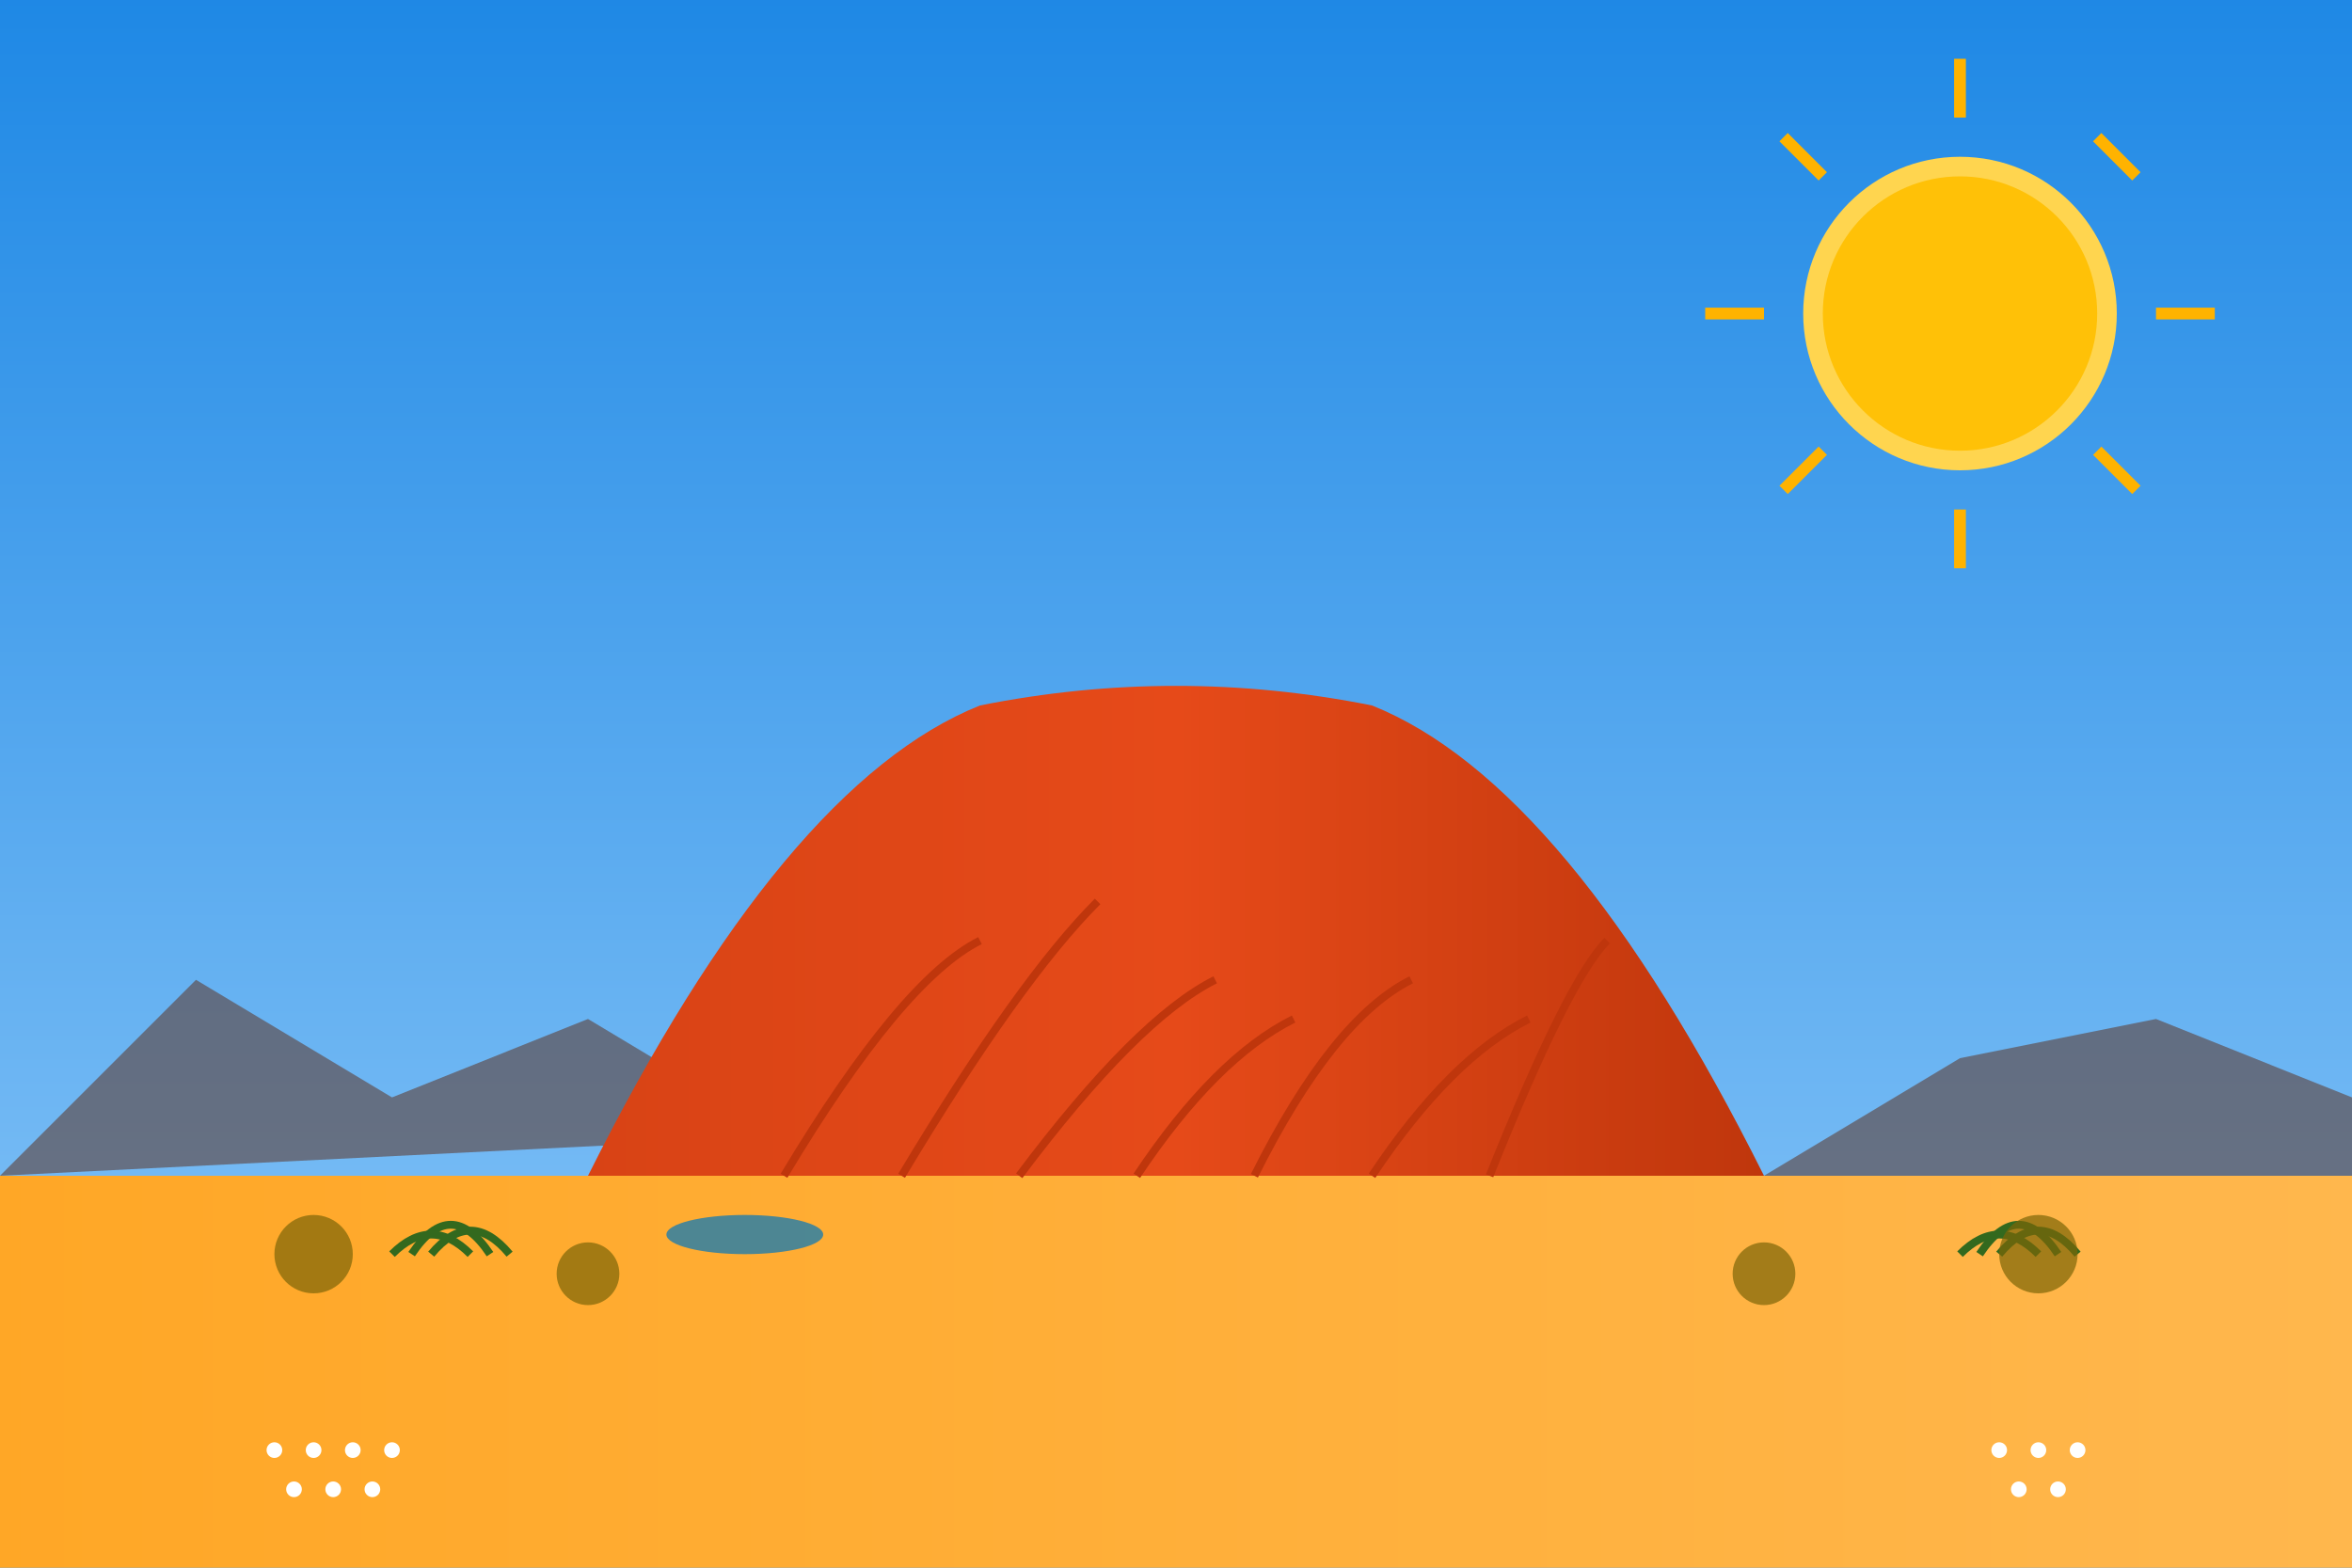
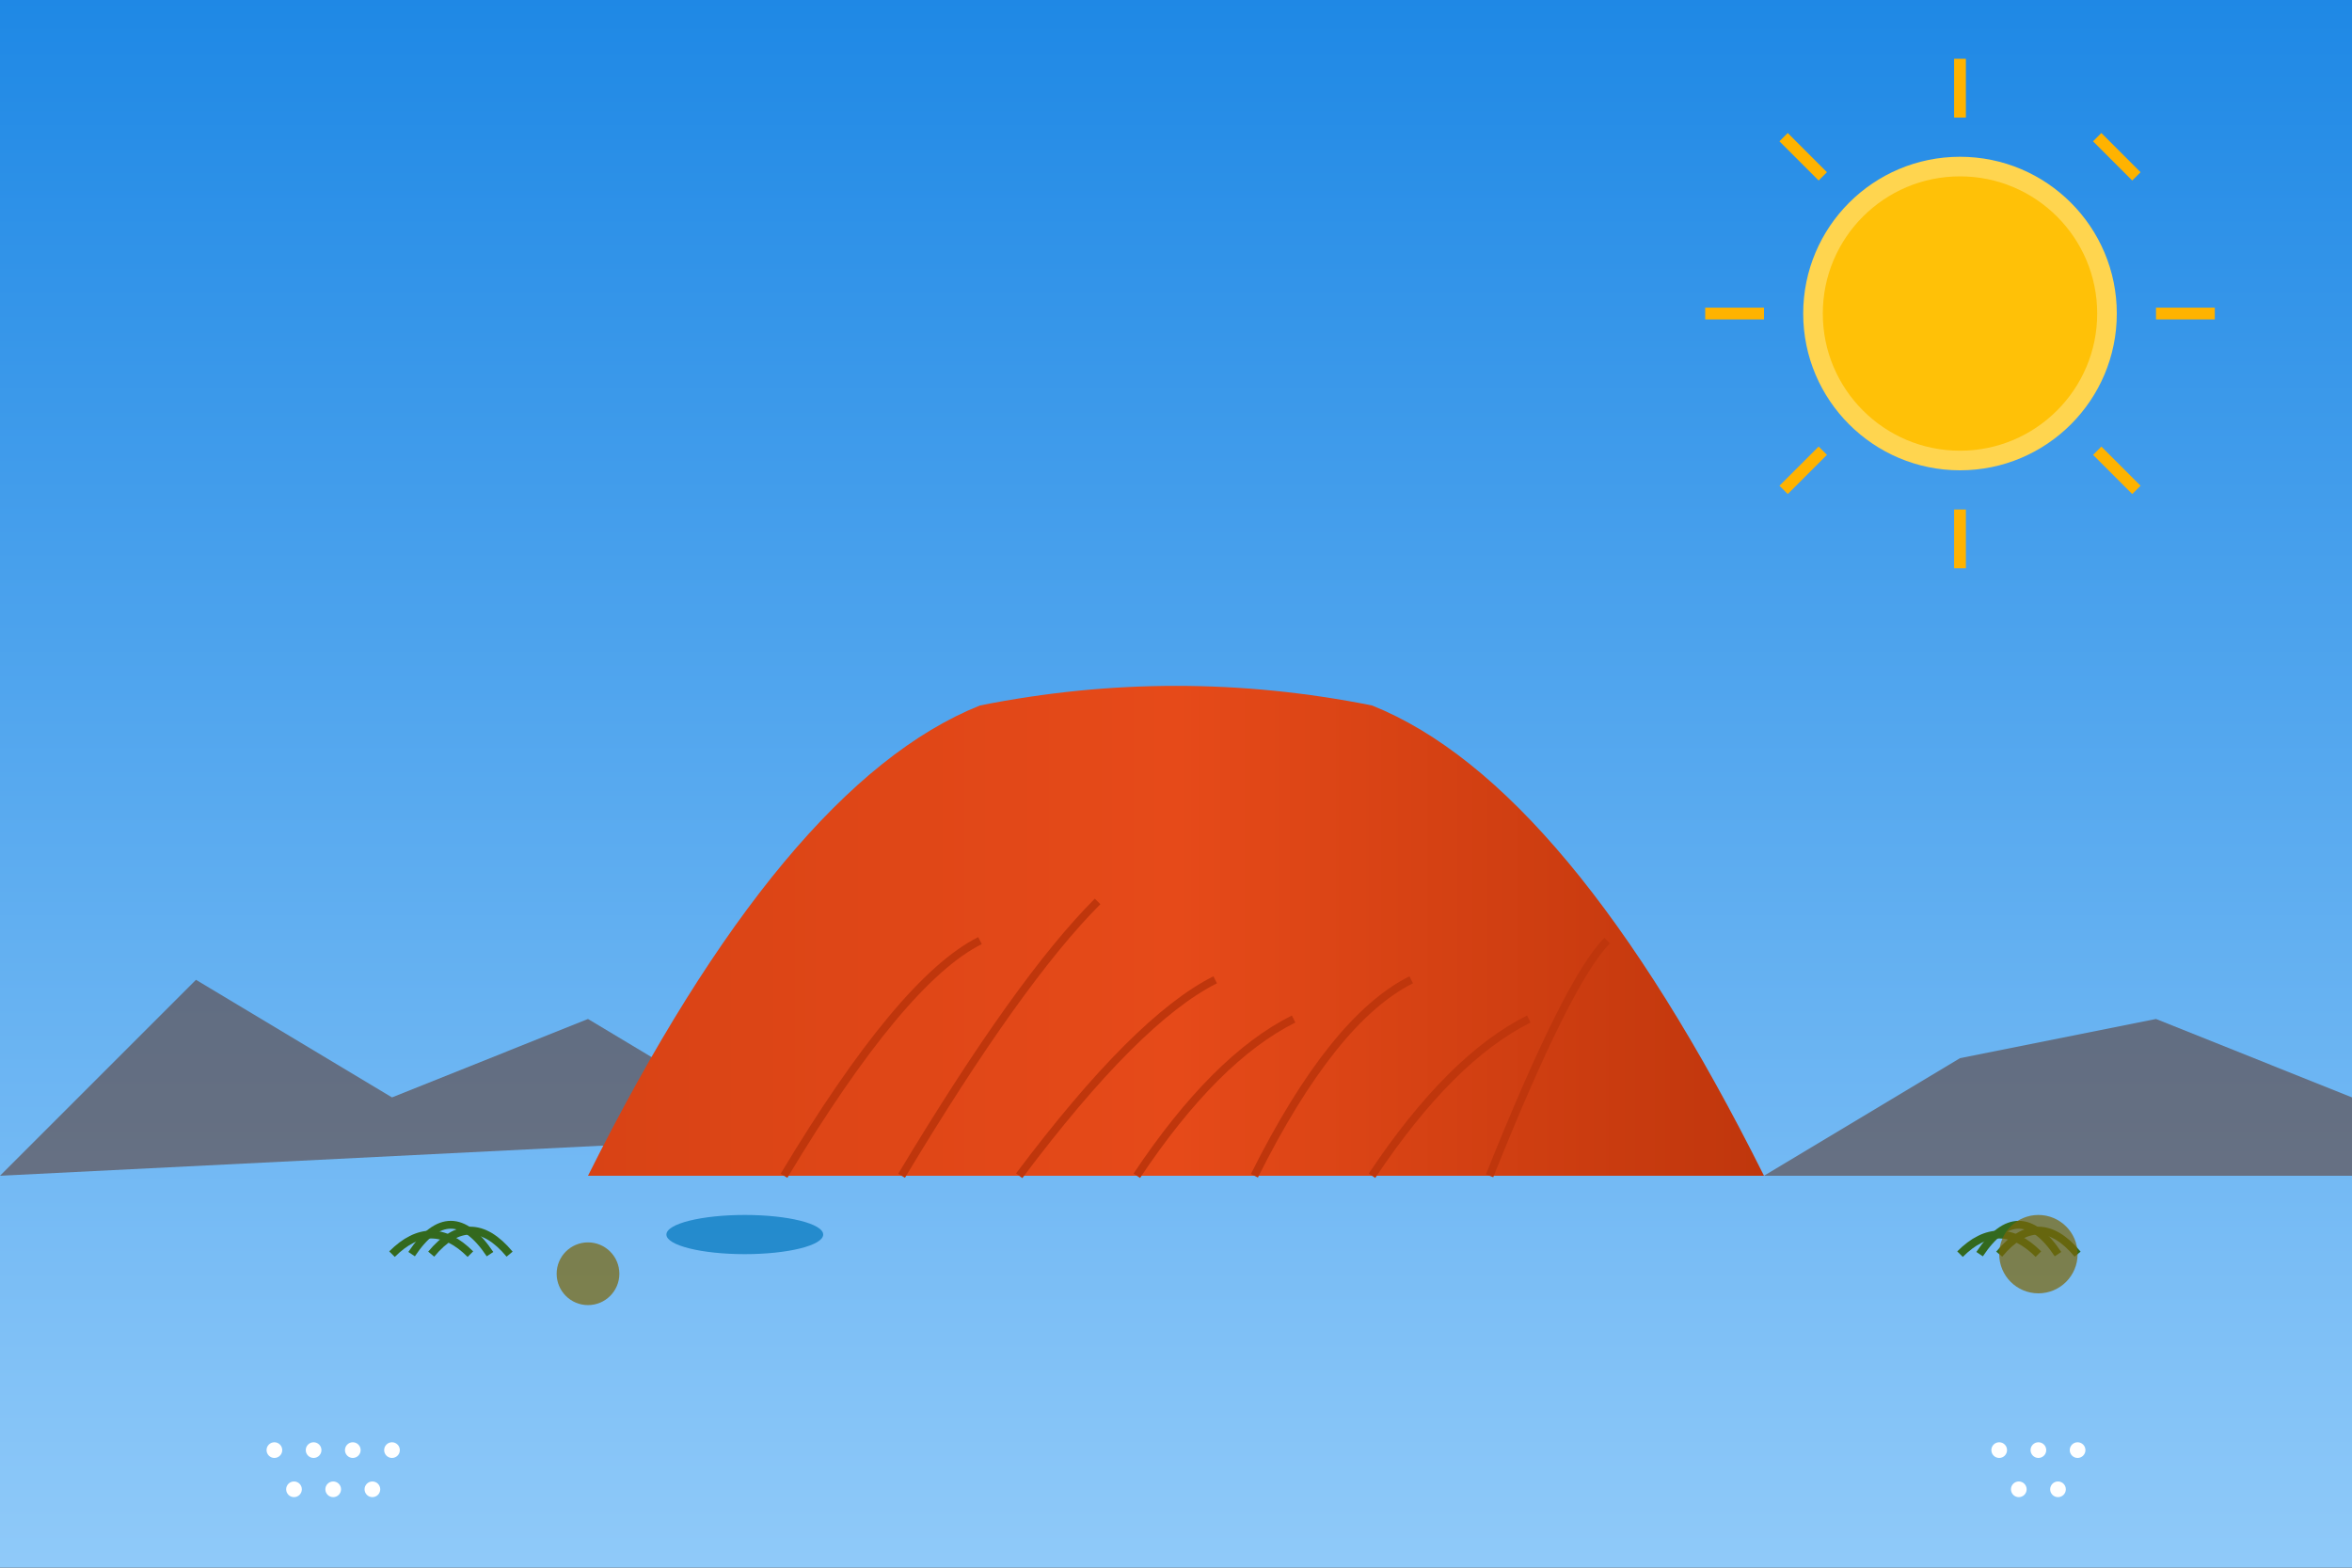
<svg xmlns="http://www.w3.org/2000/svg" viewBox="0 0 600 400" width="600" height="400">
  <rect x="0" y="0" width="600" height="400" fill="#333333" stroke="none" />
  <defs>
    <linearGradient id="skyGradient" x1="0%" y1="0%" x2="0%" y2="100%">
      <stop offset="0%" stop-color="#1E88E5" />
      <stop offset="100%" stop-color="#90CAF9" />
    </linearGradient>
    <linearGradient id="uluruGradient" x1="0%" y1="0%" x2="100%" y2="0%">
      <stop offset="0%" stop-color="#D84315" />
      <stop offset="50%" stop-color="#E64A19" />
      <stop offset="100%" stop-color="#BF360C" />
    </linearGradient>
    <linearGradient id="desertGradient" x1="0%" y1="0%" x2="100%" y2="0%">
      <stop offset="0%" stop-color="#FFA726" />
      <stop offset="100%" stop-color="#FFB74D" />
    </linearGradient>
  </defs>
  <rect width="600" height="400" fill="url(#skyGradient)" />
-   <rect y="300" width="600" height="100" fill="url(#desertGradient)" />
-   <path d="M0,300 L50,250 L100,280 L150,260 L200,290 L0,300 Z" fill="#5D4037" opacity="0.6" />
+   <path d="M0,300 L50,250 L100,280 L150,260 L200,290 L0,300 " fill="#5D4037" opacity="0.6" />
  <path d="M450,300 L500,270 L550,260 L600,280 L600,300 Z" fill="#5D4037" opacity="0.6" />
  <path d="M150,300 Q200,200 250,180 Q300,170 350,180 Q400,200 450,300 Z" fill="url(#uluruGradient)" />
  <path d="M200,300 Q230,250 250,240" stroke="#BF360C" stroke-width="2" fill="none" />
  <path d="M230,300 Q260,250 280,230" stroke="#BF360C" stroke-width="2" fill="none" />
  <path d="M260,300 Q290,260 310,250" stroke="#BF360C" stroke-width="2" fill="none" />
  <path d="M290,300 Q310,270 330,260" stroke="#BF360C" stroke-width="2" fill="none" />
  <path d="M320,300 Q340,260 360,250" stroke="#BF360C" stroke-width="2" fill="none" />
  <path d="M350,300 Q370,270 390,260" stroke="#BF360C" stroke-width="2" fill="none" />
  <path d="M380,300 Q400,250 410,240" stroke="#BF360C" stroke-width="2" fill="none" />
  <ellipse cx="190" cy="315" rx="20" ry="5" fill="#0277BD" opacity="0.7" />
  <path d="M100,320 Q110,310 120,320" stroke="#33691E" stroke-width="2" fill="none" />
  <path d="M105,320 Q115,305 125,320" stroke="#33691E" stroke-width="2" fill="none" />
  <path d="M110,320 Q120,308 130,320" stroke="#33691E" stroke-width="2" fill="none" />
  <path d="M500,320 Q510,310 520,320" stroke="#33691E" stroke-width="2" fill="none" />
  <path d="M505,320 Q515,305 525,320" stroke="#33691E" stroke-width="2" fill="none" />
  <path d="M510,320 Q520,308 530,320" stroke="#33691E" stroke-width="2" fill="none" />
-   <circle cx="80" cy="320" r="10" fill="#7D6608" opacity="0.7" />
  <circle cx="520" cy="320" r="10" fill="#7D6608" opacity="0.7" />
  <circle cx="150" cy="325" r="8" fill="#7D6608" opacity="0.7" />
-   <circle cx="450" cy="325" r="8" fill="#7D6608" opacity="0.7" />
  <circle cx="500" cy="80" r="40" fill="#FFD54F" />
  <circle cx="500" cy="80" r="35" fill="#FFC107" />
  <path d="M500,30 L500,15" stroke="#FFB300" stroke-width="3" />
  <path d="M500,145 L500,130" stroke="#FFB300" stroke-width="3" />
  <path d="M450,80 L435,80" stroke="#FFB300" stroke-width="3" />
  <path d="M565,80 L550,80" stroke="#FFB300" stroke-width="3" />
  <path d="M465,45 L455,35" stroke="#FFB300" stroke-width="3" />
  <path d="M545,125 L535,115" stroke="#FFB300" stroke-width="3" />
  <path d="M465,115 L455,125" stroke="#FFB300" stroke-width="3" />
  <path d="M545,45 L535,35" stroke="#FFB300" stroke-width="3" />
  <circle cx="70" cy="370" r="2" fill="white" />
  <circle cx="80" cy="370" r="2" fill="white" />
  <circle cx="90" cy="370" r="2" fill="white" />
  <circle cx="100" cy="370" r="2" fill="white" />
  <circle cx="75" cy="380" r="2" fill="white" />
  <circle cx="85" cy="380" r="2" fill="white" />
  <circle cx="95" cy="380" r="2" fill="white" />
  <circle cx="510" cy="370" r="2" fill="white" />
  <circle cx="520" cy="370" r="2" fill="white" />
  <circle cx="530" cy="370" r="2" fill="white" />
  <circle cx="515" cy="380" r="2" fill="white" />
  <circle cx="525" cy="380" r="2" fill="white" />
</svg>